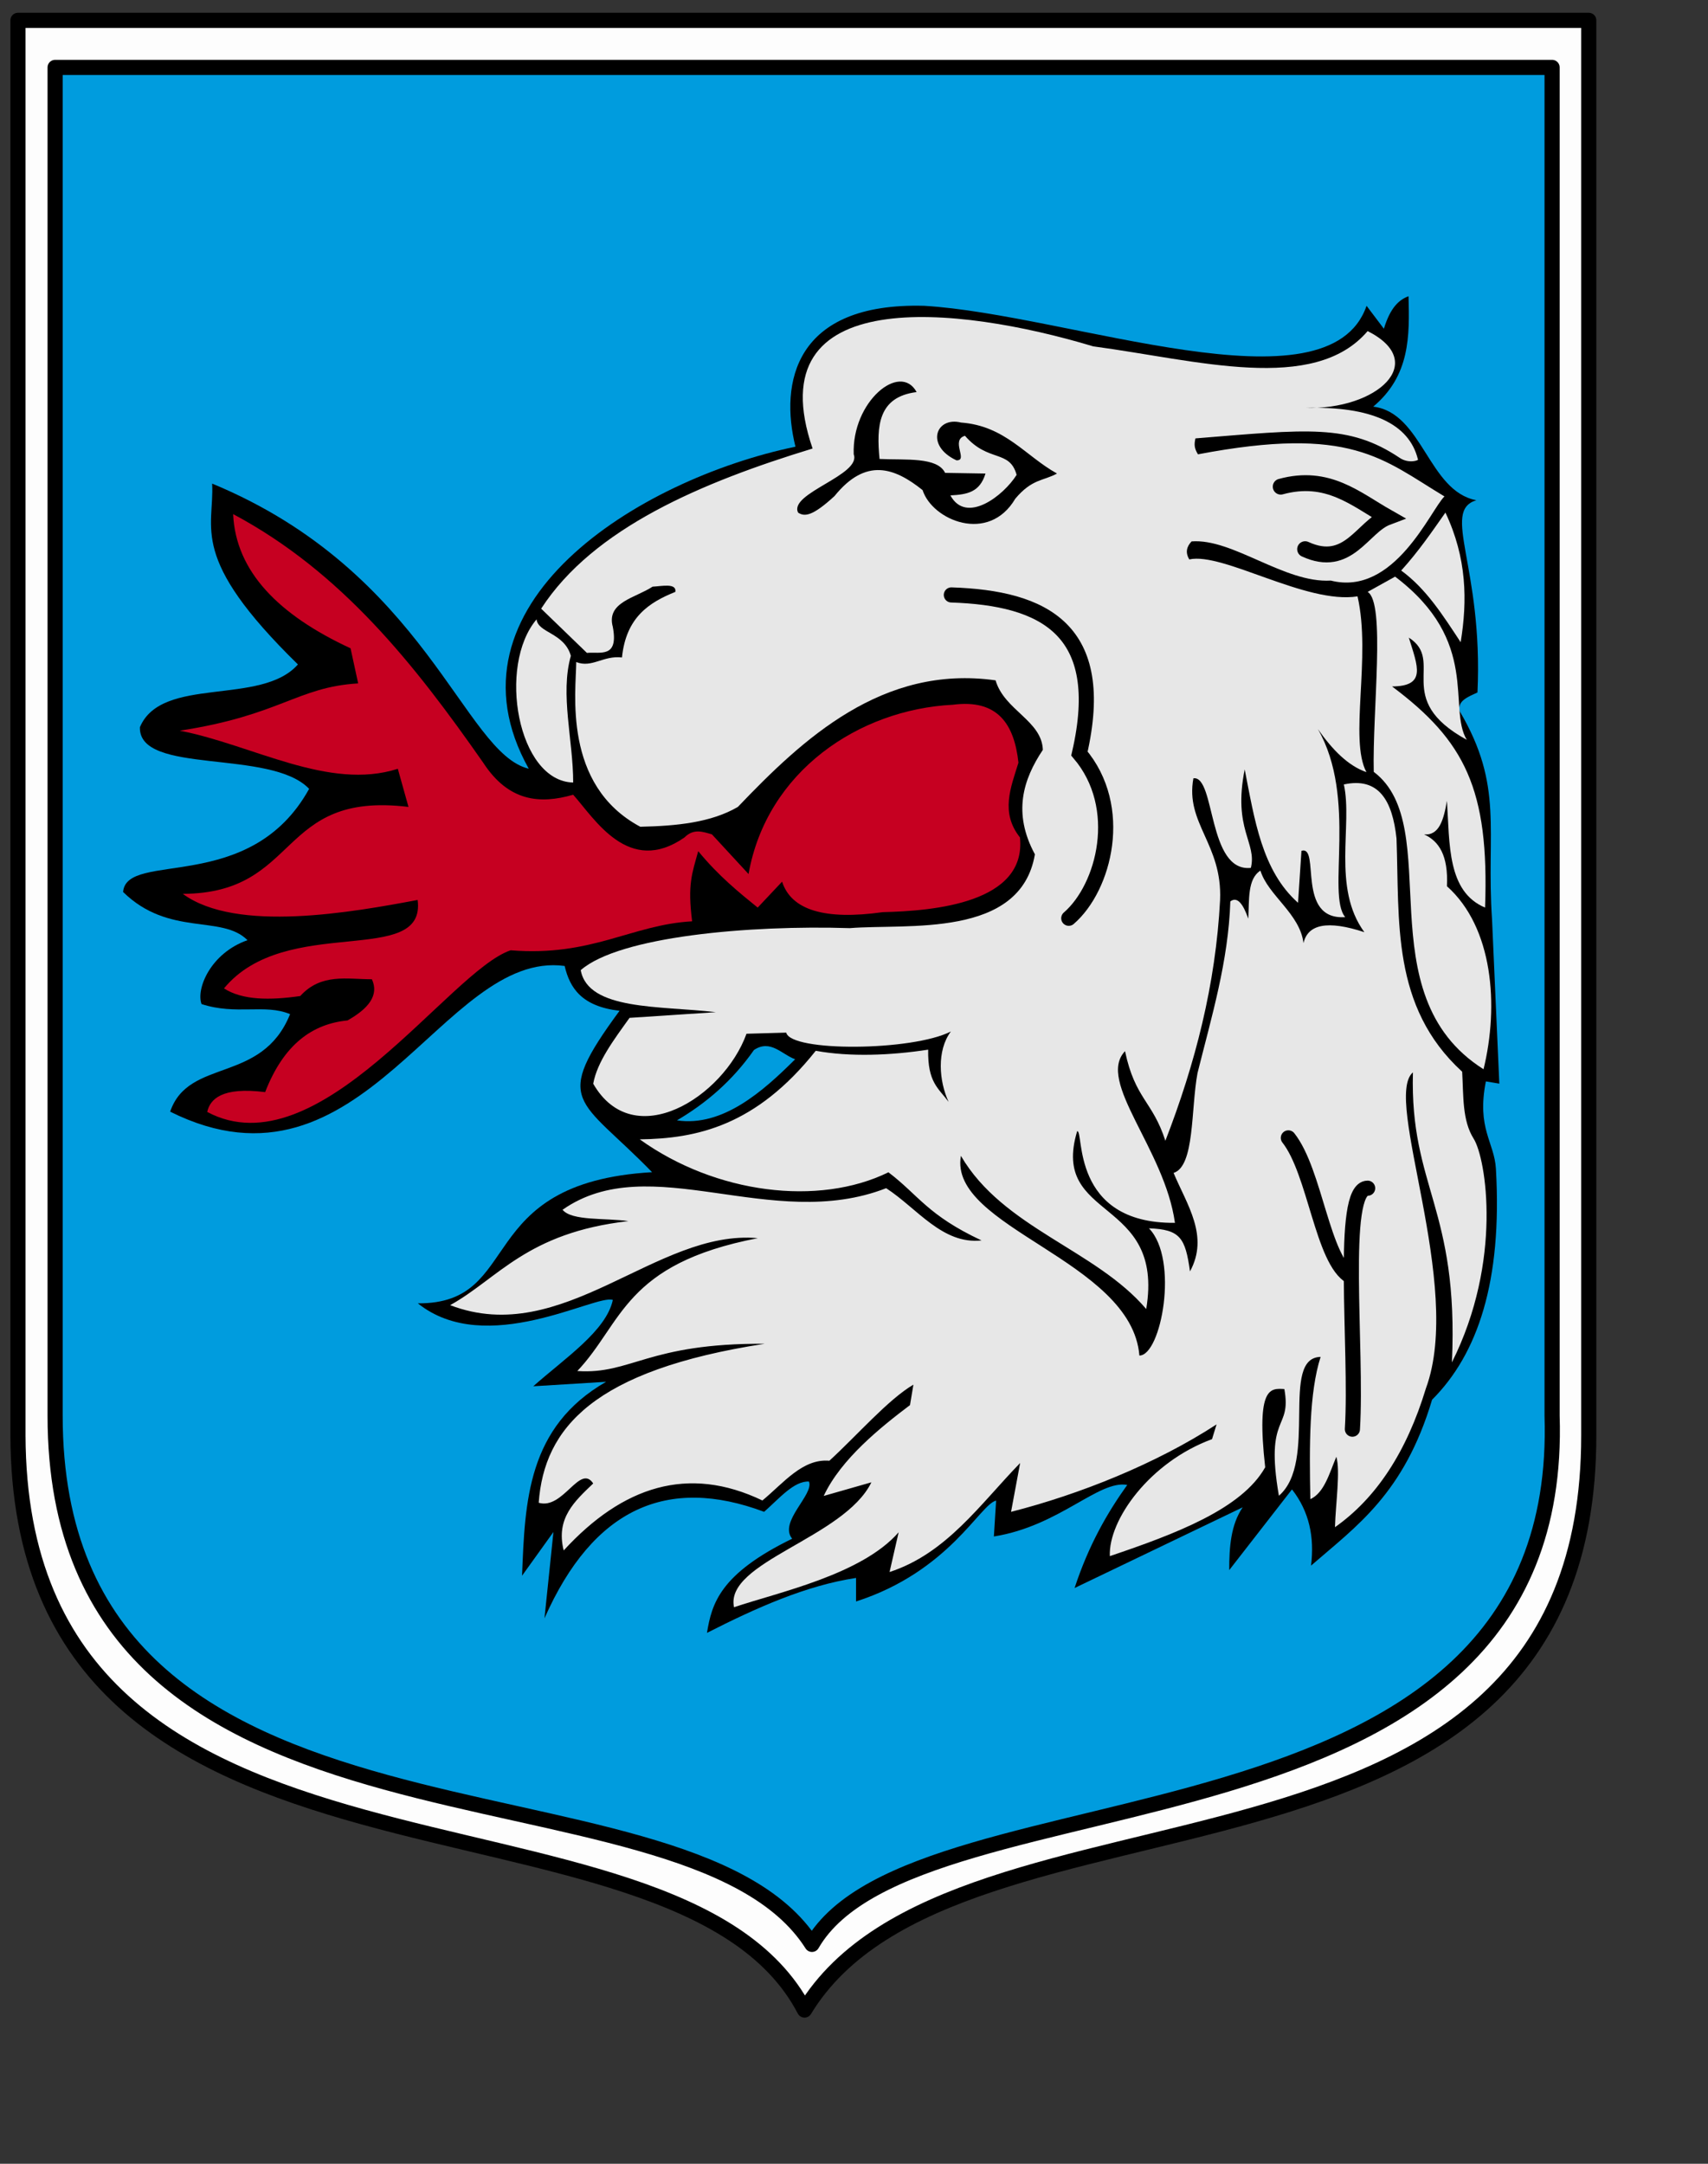
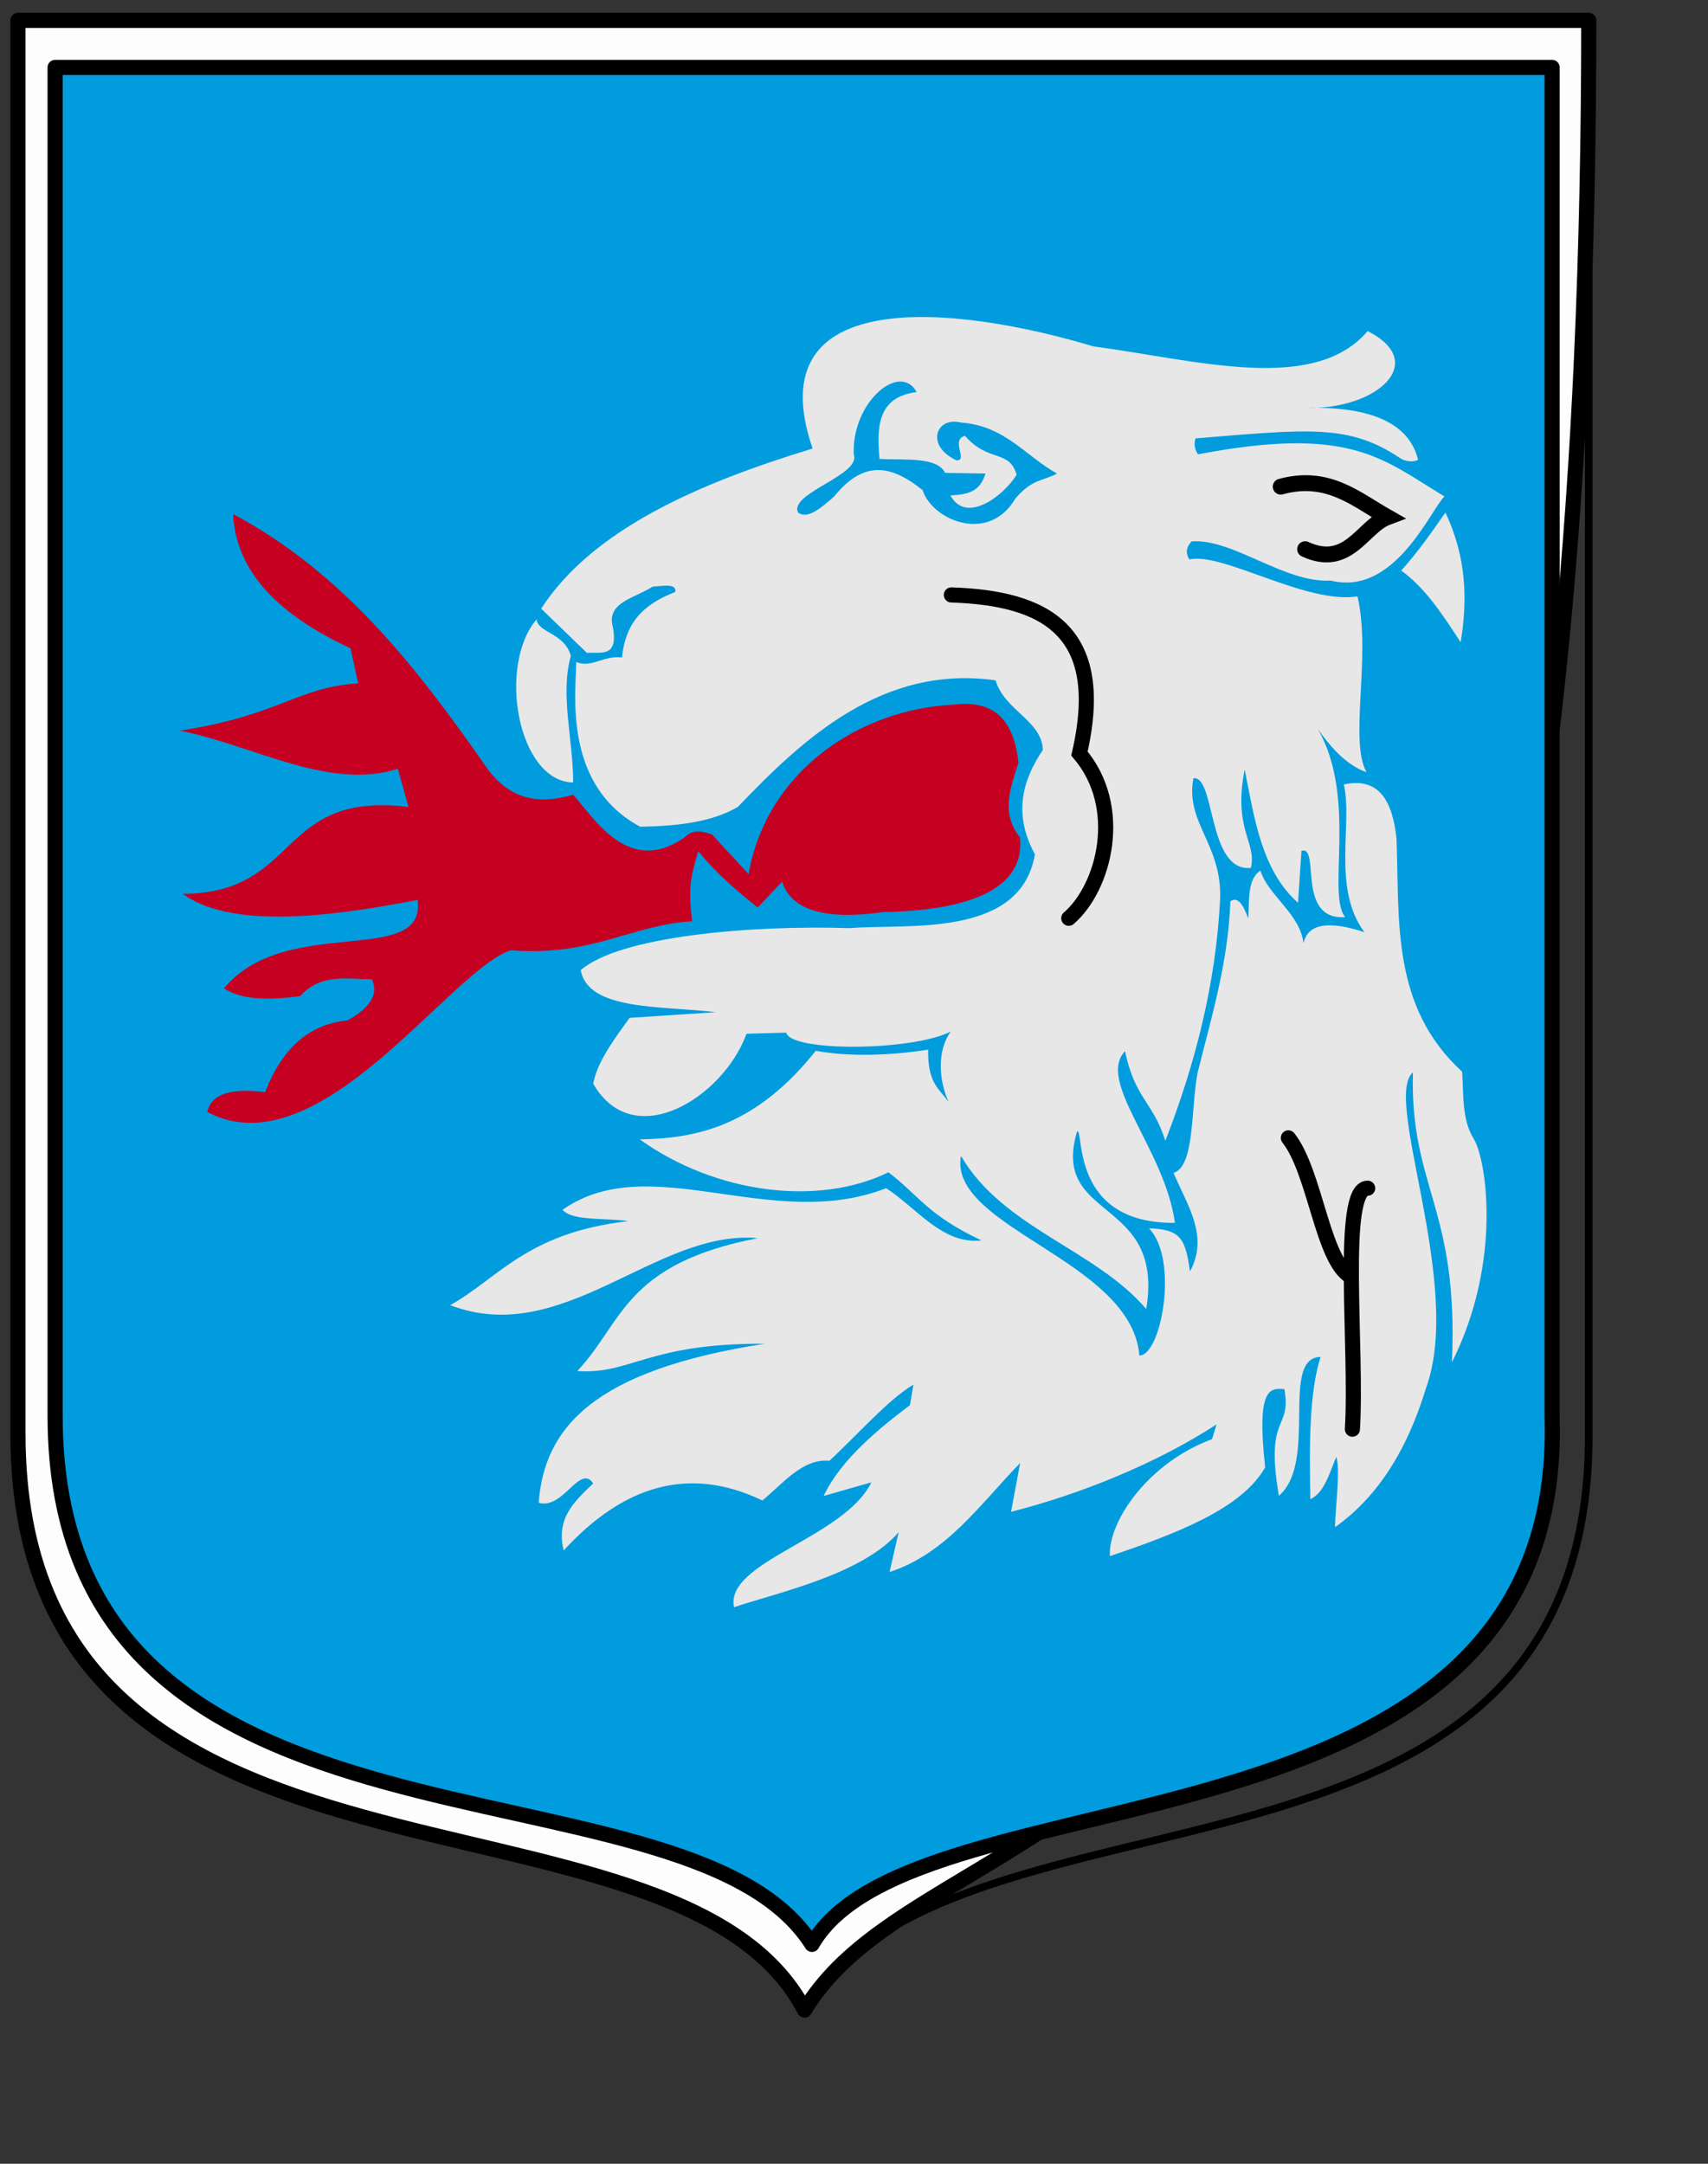
<svg xmlns="http://www.w3.org/2000/svg" xmlns:ns1="http://inkscape.sourceforge.net/DTD/sodipodi-0.dtd" xmlns:ns2="http://www.inkscape.org/namespaces/inkscape" xmlns:xlink="http://www.w3.org/1999/xlink" id="svg2" ns1:version="0.32" ns2:version="0.42+devel" width="600pt" height="760pt" ns1:docbase="E:\Inkscape - rysunki\WIKIPEDIA" ns1:docname="POL_gmina_Wodzisław_COA.svg" version="1.0">
  <rect width="100%" height="100%" fill="#333333" stroke="none" />
  <defs id="defs5">
    <linearGradient y2="252.627" x2="-328.686" y1="242.239" x1="-323.648" gradientTransform="matrix(0.194,0.981,0.981,-0.194,-461.802,566.45)" gradientUnits="userSpaceOnUse" id="linearGradient2813" xlink:href="#linearGradient2531" ns2:collect="always" />
    <linearGradient y2="250.282" x2="-328.699" y1="241.786" x1="-324.098" gradientUnits="userSpaceOnUse" id="linearGradient2811" xlink:href="#linearGradient2531" ns2:collect="always" />
    <linearGradient y2="294.535" x2="-576.935" y1="302.674" x1="-566.934" gradientTransform="matrix(-0.764,-0.645,0.645,-0.764,-884.708,109.284)" gradientUnits="userSpaceOnUse" id="linearGradient2809" xlink:href="#linearGradient2486" ns2:collect="always" />
    <radialGradient r="29.072" fy="210.226" fx="-706.762" cy="210.226" cx="-706.762" gradientTransform="matrix(1.694,1.492780e-3,-0.175,2.846,529.307,-387.161)" gradientUnits="userSpaceOnUse" id="radialGradient2807" xlink:href="#linearGradient2486" ns2:collect="always" />
    <linearGradient y2="252.627" x2="-328.686" y1="242.239" x1="-323.648" gradientTransform="matrix(0.194,0.981,0.981,-0.194,-461.802,566.45)" gradientUnits="userSpaceOnUse" id="linearGradient2805" xlink:href="#linearGradient2531" ns2:collect="always" />
    <linearGradient y2="250.282" x2="-328.699" y1="241.786" x1="-324.098" gradientUnits="userSpaceOnUse" id="linearGradient2803" xlink:href="#linearGradient2531" ns2:collect="always" />
    <linearGradient y2="294.535" x2="-576.935" y1="302.674" x1="-566.934" gradientTransform="matrix(-0.764,-0.645,0.645,-0.764,-884.708,109.284)" gradientUnits="userSpaceOnUse" id="linearGradient2801" xlink:href="#linearGradient2486" ns2:collect="always" />
    <radialGradient r="29.072" fy="210.226" fx="-706.762" cy="210.226" cx="-706.762" gradientTransform="matrix(1.694,1.492780e-3,-0.175,2.846,529.307,-387.161)" gradientUnits="userSpaceOnUse" id="radialGradient2799" xlink:href="#linearGradient2486" ns2:collect="always" />
    <linearGradient y2="252.627" x2="-328.686" y1="242.239" x1="-323.648" gradientTransform="matrix(0.194,0.981,0.981,-0.194,-461.802,566.45)" gradientUnits="userSpaceOnUse" id="linearGradient2797" xlink:href="#linearGradient2531" ns2:collect="always" />
    <linearGradient y2="250.282" x2="-328.699" y1="241.786" x1="-324.098" gradientUnits="userSpaceOnUse" id="linearGradient2795" xlink:href="#linearGradient2531" ns2:collect="always" />
    <linearGradient y2="294.535" x2="-576.935" y1="302.674" x1="-566.934" gradientTransform="matrix(-0.764,-0.645,0.645,-0.764,-884.708,109.284)" gradientUnits="userSpaceOnUse" id="linearGradient2793" xlink:href="#linearGradient2486" ns2:collect="always" />
    <radialGradient r="29.072" fy="210.226" fx="-706.762" cy="210.226" cx="-706.762" gradientTransform="matrix(1.694,1.492780e-3,-0.175,2.846,529.307,-387.161)" gradientUnits="userSpaceOnUse" id="radialGradient2791" xlink:href="#linearGradient2486" ns2:collect="always" />
    <linearGradient y2="252.627" x2="-328.686" y1="242.239" x1="-323.648" gradientTransform="matrix(0.194,0.981,0.981,-0.194,-461.802,566.45)" gradientUnits="userSpaceOnUse" id="linearGradient2715" xlink:href="#linearGradient2531" ns2:collect="always" />
    <linearGradient y2="250.282" x2="-328.699" y1="241.786" x1="-324.098" gradientUnits="userSpaceOnUse" id="linearGradient2713" xlink:href="#linearGradient2531" ns2:collect="always" />
    <linearGradient y2="294.535" x2="-576.935" y1="302.674" x1="-566.934" gradientTransform="matrix(-0.764,-0.645,0.645,-0.764,-884.708,109.284)" gradientUnits="userSpaceOnUse" id="linearGradient2711" xlink:href="#linearGradient2486" ns2:collect="always" />
    <radialGradient r="29.072" fy="210.226" fx="-706.762" cy="210.226" cx="-706.762" gradientTransform="matrix(1.694,1.492780e-3,-0.175,2.846,529.307,-387.161)" gradientUnits="userSpaceOnUse" id="radialGradient2709" xlink:href="#linearGradient2486" ns2:collect="always" />
    <linearGradient y2="252.627" x2="-328.686" y1="242.239" x1="-323.648" gradientTransform="matrix(0.194,0.981,0.981,-0.194,-461.802,566.45)" gradientUnits="userSpaceOnUse" id="linearGradient2659" xlink:href="#linearGradient2531" ns2:collect="always" />
    <linearGradient y2="250.282" x2="-328.699" y1="241.786" x1="-324.098" gradientUnits="userSpaceOnUse" id="linearGradient2657" xlink:href="#linearGradient2531" ns2:collect="always" />
    <linearGradient y2="294.535" x2="-576.935" y1="302.674" x1="-566.934" gradientTransform="matrix(-0.764,-0.645,0.645,-0.764,-884.708,109.284)" gradientUnits="userSpaceOnUse" id="linearGradient2655" xlink:href="#linearGradient2486" ns2:collect="always" />
    <radialGradient r="29.072" fy="210.226" fx="-706.762" cy="210.226" cx="-706.762" gradientTransform="matrix(1.694,1.492780e-3,-0.175,2.846,529.307,-387.161)" gradientUnits="userSpaceOnUse" id="radialGradient2653" xlink:href="#linearGradient2486" ns2:collect="always" />
    <radialGradient gradientUnits="userSpaceOnUse" gradientTransform="matrix(1.694,1.492780e-3,-0.175,2.846,529.307,-387.161)" r="29.072" fy="210.226" fx="-706.762" cy="210.226" cx="-706.762" id="radialGradient2601" xlink:href="#linearGradient2486" ns2:collect="always" />
    <linearGradient y2="252.627" x2="-328.686" y1="242.239" x1="-323.648" gradientTransform="matrix(0.194,0.981,0.981,-0.194,-461.802,566.45)" gradientUnits="userSpaceOnUse" id="linearGradient2566" xlink:href="#linearGradient2531" ns2:collect="always" />
    <linearGradient y2="250.282" x2="-328.699" y1="241.786" x1="-324.098" gradientUnits="userSpaceOnUse" id="linearGradient2564" xlink:href="#linearGradient2531" ns2:collect="always" />
    <linearGradient y2="294.535" x2="-576.935" y1="302.674" x1="-566.934" gradientTransform="matrix(-0.764,-0.645,0.645,-0.764,-884.708,109.284)" gradientUnits="userSpaceOnUse" id="linearGradient2562" xlink:href="#linearGradient2486" ns2:collect="always" />
    <linearGradient id="linearGradient2486">
      <stop id="stop2488" offset="0" style="stop-color:#faff00;stop-opacity:1;" />
      <stop style="stop-color:#7d7323;stop-opacity:0.992;" offset="0.846" id="stop2603" />
      <stop style="stop-color:#000000;stop-opacity:0.984;" offset="1" id="stop2494" />
    </linearGradient>
    <linearGradient id="linearGradient2531">
      <stop id="stop2533" offset="0" style="stop-color:#fae646;stop-opacity:1;" />
      <stop style="stop-color:#643228;stop-opacity:1;" offset="0.885" id="stop2539" />
      <stop id="stop2535" offset="1" style="stop-color:#fae646;stop-opacity:1;" />
    </linearGradient>
    <radialGradient ns2:collect="always" xlink:href="#linearGradient2486" id="radialGradient2981" gradientUnits="userSpaceOnUse" gradientTransform="matrix(1.694,1.492780e-3,-0.175,2.846,529.307,-387.161)" cx="-706.762" cy="210.226" fx="-706.762" fy="210.226" r="29.072" />
    <linearGradient ns2:collect="always" xlink:href="#linearGradient2486" id="linearGradient2983" gradientUnits="userSpaceOnUse" gradientTransform="matrix(-0.764,-0.645,0.645,-0.764,-884.708,109.284)" x1="-566.934" y1="302.674" x2="-576.935" y2="294.535" />
    <linearGradient ns2:collect="always" xlink:href="#linearGradient2531" id="linearGradient2985" gradientUnits="userSpaceOnUse" x1="-324.098" y1="241.786" x2="-328.699" y2="250.282" />
    <linearGradient ns2:collect="always" xlink:href="#linearGradient2531" id="linearGradient2987" gradientUnits="userSpaceOnUse" gradientTransform="matrix(0.194,0.981,0.981,-0.194,-461.802,566.45)" x1="-323.648" y1="242.239" x2="-328.686" y2="252.627" />
    <radialGradient ns2:collect="always" xlink:href="#linearGradient2486" id="radialGradient3018" gradientUnits="userSpaceOnUse" gradientTransform="matrix(1.694,1.492780e-3,-0.175,2.846,529.307,-387.161)" cx="-706.762" cy="210.226" fx="-706.762" fy="210.226" r="29.072" />
    <linearGradient ns2:collect="always" xlink:href="#linearGradient2486" id="linearGradient3020" gradientUnits="userSpaceOnUse" gradientTransform="matrix(-0.764,-0.645,0.645,-0.764,-884.708,109.284)" x1="-566.934" y1="302.674" x2="-576.935" y2="294.535" />
    <linearGradient ns2:collect="always" xlink:href="#linearGradient2531" id="linearGradient3022" gradientUnits="userSpaceOnUse" x1="-324.098" y1="241.786" x2="-328.699" y2="250.282" />
    <linearGradient ns2:collect="always" xlink:href="#linearGradient2531" id="linearGradient3024" gradientUnits="userSpaceOnUse" gradientTransform="matrix(0.194,0.981,0.981,-0.194,-461.802,566.45)" x1="-323.648" y1="242.239" x2="-328.686" y2="252.627" />
    <radialGradient ns2:collect="always" xlink:href="#linearGradient2486" id="radialGradient3055" gradientUnits="userSpaceOnUse" gradientTransform="matrix(1.694,1.492780e-3,-0.175,2.846,529.307,-387.161)" cx="-706.762" cy="210.226" fx="-706.762" fy="210.226" r="29.072" />
    <linearGradient ns2:collect="always" xlink:href="#linearGradient2486" id="linearGradient3057" gradientUnits="userSpaceOnUse" gradientTransform="matrix(-0.764,-0.645,0.645,-0.764,-884.708,109.284)" x1="-566.934" y1="302.674" x2="-576.935" y2="294.535" />
    <linearGradient ns2:collect="always" xlink:href="#linearGradient2531" id="linearGradient3059" gradientUnits="userSpaceOnUse" x1="-324.098" y1="241.786" x2="-328.699" y2="250.282" />
    <linearGradient ns2:collect="always" xlink:href="#linearGradient2531" id="linearGradient3061" gradientUnits="userSpaceOnUse" gradientTransform="matrix(0.194,0.981,0.981,-0.194,-461.802,566.45)" x1="-323.648" y1="242.239" x2="-328.686" y2="252.627" />
    <radialGradient ns2:collect="always" xlink:href="#linearGradient2486" id="radialGradient3090" gradientUnits="userSpaceOnUse" gradientTransform="matrix(1.694,1.492780e-3,-0.175,2.846,529.307,-387.161)" cx="-706.762" cy="210.226" fx="-706.762" fy="210.226" r="29.072" />
    <linearGradient ns2:collect="always" xlink:href="#linearGradient2486" id="linearGradient3092" gradientUnits="userSpaceOnUse" gradientTransform="matrix(-0.764,-0.645,0.645,-0.764,-884.708,109.284)" x1="-566.934" y1="302.674" x2="-576.935" y2="294.535" />
    <linearGradient ns2:collect="always" xlink:href="#linearGradient2531" id="linearGradient3094" gradientUnits="userSpaceOnUse" x1="-324.098" y1="241.786" x2="-328.699" y2="250.282" />
    <linearGradient ns2:collect="always" xlink:href="#linearGradient2531" id="linearGradient3096" gradientUnits="userSpaceOnUse" gradientTransform="matrix(0.194,0.981,0.981,-0.194,-461.802,566.45)" x1="-323.648" y1="242.239" x2="-328.686" y2="252.627" />
    <radialGradient ns2:collect="always" xlink:href="#linearGradient2486" id="radialGradient3121" gradientUnits="userSpaceOnUse" gradientTransform="matrix(1.694,1.492780e-3,-0.175,2.846,529.307,-387.161)" cx="-706.762" cy="210.226" fx="-706.762" fy="210.226" r="29.072" />
    <linearGradient ns2:collect="always" xlink:href="#linearGradient2486" id="linearGradient3133" gradientUnits="userSpaceOnUse" gradientTransform="matrix(-0.764,-0.645,0.645,-0.764,-884.708,109.284)" x1="-566.934" y1="302.674" x2="-576.935" y2="294.535" />
    <linearGradient ns2:collect="always" xlink:href="#linearGradient2531" id="linearGradient3135" gradientUnits="userSpaceOnUse" x1="-324.098" y1="241.786" x2="-328.699" y2="250.282" />
    <linearGradient ns2:collect="always" xlink:href="#linearGradient2531" id="linearGradient3137" gradientUnits="userSpaceOnUse" gradientTransform="matrix(0.194,0.981,0.981,-0.194,-461.802,566.45)" x1="-323.648" y1="242.239" x2="-328.686" y2="252.627" />
    <linearGradient ns2:collect="always" xlink:href="#linearGradient2486" id="linearGradient3200" gradientUnits="userSpaceOnUse" gradientTransform="matrix(-0.764,-0.645,0.645,-0.764,-884.708,109.284)" x1="-566.934" y1="302.674" x2="-576.935" y2="294.535" />
    <linearGradient ns2:collect="always" xlink:href="#linearGradient2531" id="linearGradient3202" gradientUnits="userSpaceOnUse" x1="-324.098" y1="241.786" x2="-328.699" y2="250.282" />
    <linearGradient ns2:collect="always" xlink:href="#linearGradient2531" id="linearGradient3204" gradientUnits="userSpaceOnUse" gradientTransform="matrix(0.194,0.981,0.981,-0.194,-461.802,566.45)" x1="-323.648" y1="242.239" x2="-328.686" y2="252.627" />
    <linearGradient ns2:collect="always" xlink:href="#linearGradient2486" id="linearGradient3260" gradientUnits="userSpaceOnUse" gradientTransform="matrix(-0.764,-0.645,0.645,-0.764,-884.708,109.284)" x1="-566.934" y1="302.674" x2="-576.935" y2="294.535" />
    <linearGradient ns2:collect="always" xlink:href="#linearGradient2531" id="linearGradient3262" gradientUnits="userSpaceOnUse" x1="-324.098" y1="241.786" x2="-328.699" y2="250.282" />
    <linearGradient ns2:collect="always" xlink:href="#linearGradient2531" id="linearGradient3264" gradientUnits="userSpaceOnUse" gradientTransform="matrix(0.194,0.981,0.981,-0.194,-461.802,566.45)" x1="-323.648" y1="242.239" x2="-328.686" y2="252.627" />
    <linearGradient ns2:collect="always" xlink:href="#linearGradient2486" id="linearGradient3320" gradientUnits="userSpaceOnUse" gradientTransform="matrix(-0.764,-0.645,0.645,-0.764,-884.708,109.284)" x1="-566.934" y1="302.674" x2="-576.935" y2="294.535" />
    <linearGradient ns2:collect="always" xlink:href="#linearGradient2531" id="linearGradient3322" gradientUnits="userSpaceOnUse" x1="-324.098" y1="241.786" x2="-328.699" y2="250.282" />
    <linearGradient ns2:collect="always" xlink:href="#linearGradient2531" id="linearGradient3324" gradientUnits="userSpaceOnUse" gradientTransform="matrix(0.194,0.981,0.981,-0.194,-461.802,566.45)" x1="-323.648" y1="242.239" x2="-328.686" y2="252.627" />
    <linearGradient ns2:collect="always" xlink:href="#linearGradient2486" id="linearGradient3410" gradientUnits="userSpaceOnUse" gradientTransform="matrix(-0.764,-0.645,0.645,-0.764,-884.708,109.284)" x1="-566.934" y1="302.674" x2="-576.935" y2="294.535" />
    <linearGradient ns2:collect="always" xlink:href="#linearGradient2531" id="linearGradient3412" gradientUnits="userSpaceOnUse" x1="-324.098" y1="241.786" x2="-328.699" y2="250.282" />
    <linearGradient ns2:collect="always" xlink:href="#linearGradient2531" id="linearGradient3414" gradientUnits="userSpaceOnUse" gradientTransform="matrix(0.194,0.981,0.981,-0.194,-461.802,566.45)" x1="-323.648" y1="242.239" x2="-328.686" y2="252.627" />
    <linearGradient ns2:collect="always" xlink:href="#linearGradient2486" id="linearGradient3416" gradientUnits="userSpaceOnUse" gradientTransform="matrix(-0.764,-0.645,0.645,-0.764,-884.708,109.284)" x1="-566.934" y1="302.674" x2="-576.935" y2="294.535" />
    <linearGradient ns2:collect="always" xlink:href="#linearGradient2531" id="linearGradient3418" gradientUnits="userSpaceOnUse" x1="-324.098" y1="241.786" x2="-328.699" y2="250.282" />
    <linearGradient ns2:collect="always" xlink:href="#linearGradient2531" id="linearGradient3420" gradientUnits="userSpaceOnUse" gradientTransform="matrix(0.194,0.981,0.981,-0.194,-461.802,566.45)" x1="-323.648" y1="242.239" x2="-328.686" y2="252.627" />
    <linearGradient ns2:collect="always" xlink:href="#linearGradient2486" id="linearGradient3422" gradientUnits="userSpaceOnUse" gradientTransform="matrix(-0.764,-0.645,0.645,-0.764,-884.708,109.284)" x1="-566.934" y1="302.674" x2="-576.935" y2="294.535" />
    <linearGradient ns2:collect="always" xlink:href="#linearGradient2531" id="linearGradient3424" gradientUnits="userSpaceOnUse" x1="-324.098" y1="241.786" x2="-328.699" y2="250.282" />
    <linearGradient ns2:collect="always" xlink:href="#linearGradient2531" id="linearGradient3426" gradientUnits="userSpaceOnUse" gradientTransform="matrix(0.194,0.981,0.981,-0.194,-461.802,566.45)" x1="-323.648" y1="242.239" x2="-328.686" y2="252.627" />
    <linearGradient ns2:collect="always" xlink:href="#linearGradient2486" id="linearGradient3674" gradientUnits="userSpaceOnUse" gradientTransform="matrix(-0.764,-0.645,0.645,-0.764,-884.708,109.284)" x1="-566.934" y1="302.674" x2="-576.935" y2="294.535" />
    <linearGradient ns2:collect="always" xlink:href="#linearGradient2531" id="linearGradient3676" gradientUnits="userSpaceOnUse" x1="-324.098" y1="241.786" x2="-328.699" y2="250.282" />
    <linearGradient ns2:collect="always" xlink:href="#linearGradient2531" id="linearGradient3678" gradientUnits="userSpaceOnUse" gradientTransform="matrix(0.194,0.981,0.981,-0.194,-461.802,566.45)" x1="-323.648" y1="242.239" x2="-328.686" y2="252.627" />
    <linearGradient ns2:collect="always" xlink:href="#linearGradient2486" id="linearGradient3680" gradientUnits="userSpaceOnUse" gradientTransform="matrix(-0.764,-0.645,0.645,-0.764,-884.708,109.284)" x1="-566.934" y1="302.674" x2="-576.935" y2="294.535" />
    <linearGradient ns2:collect="always" xlink:href="#linearGradient2531" id="linearGradient3682" gradientUnits="userSpaceOnUse" x1="-324.098" y1="241.786" x2="-328.699" y2="250.282" />
    <linearGradient ns2:collect="always" xlink:href="#linearGradient2531" id="linearGradient3684" gradientUnits="userSpaceOnUse" gradientTransform="matrix(0.194,0.981,0.981,-0.194,-461.802,566.45)" x1="-323.648" y1="242.239" x2="-328.686" y2="252.627" />
    <linearGradient ns2:collect="always" xlink:href="#linearGradient2486" id="linearGradient3686" gradientUnits="userSpaceOnUse" gradientTransform="matrix(-0.764,-0.645,0.645,-0.764,-884.708,109.284)" x1="-566.934" y1="302.674" x2="-576.935" y2="294.535" />
    <linearGradient ns2:collect="always" xlink:href="#linearGradient2531" id="linearGradient3688" gradientUnits="userSpaceOnUse" x1="-324.098" y1="241.786" x2="-328.699" y2="250.282" />
    <linearGradient ns2:collect="always" xlink:href="#linearGradient2531" id="linearGradient3690" gradientUnits="userSpaceOnUse" gradientTransform="matrix(0.194,0.981,0.981,-0.194,-461.802,566.45)" x1="-323.648" y1="242.239" x2="-328.686" y2="252.627" />
    <linearGradient ns2:collect="always" xlink:href="#linearGradient2486" id="linearGradient3793" gradientUnits="userSpaceOnUse" gradientTransform="matrix(-0.764,-0.645,0.645,-0.764,-884.708,109.284)" x1="-566.934" y1="302.674" x2="-576.935" y2="294.535" />
    <linearGradient ns2:collect="always" xlink:href="#linearGradient2531" id="linearGradient3795" gradientUnits="userSpaceOnUse" x1="-324.098" y1="241.786" x2="-328.699" y2="250.282" />
    <linearGradient ns2:collect="always" xlink:href="#linearGradient2531" id="linearGradient3797" gradientUnits="userSpaceOnUse" gradientTransform="matrix(0.194,0.981,0.981,-0.194,-461.802,566.45)" x1="-323.648" y1="242.239" x2="-328.686" y2="252.627" />
    <linearGradient ns2:collect="always" xlink:href="#linearGradient2486" id="linearGradient3799" gradientUnits="userSpaceOnUse" gradientTransform="matrix(-0.764,-0.645,0.645,-0.764,-884.708,109.284)" x1="-566.934" y1="302.674" x2="-576.935" y2="294.535" />
    <linearGradient ns2:collect="always" xlink:href="#linearGradient2531" id="linearGradient3801" gradientUnits="userSpaceOnUse" x1="-324.098" y1="241.786" x2="-328.699" y2="250.282" />
    <linearGradient ns2:collect="always" xlink:href="#linearGradient2531" id="linearGradient3803" gradientUnits="userSpaceOnUse" gradientTransform="matrix(0.194,0.981,0.981,-0.194,-461.802,566.45)" x1="-323.648" y1="242.239" x2="-328.686" y2="252.627" />
    <linearGradient ns2:collect="always" xlink:href="#linearGradient2486" id="linearGradient3805" gradientUnits="userSpaceOnUse" gradientTransform="matrix(-0.764,-0.645,0.645,-0.764,-884.708,109.284)" x1="-566.934" y1="302.674" x2="-576.935" y2="294.535" />
    <linearGradient ns2:collect="always" xlink:href="#linearGradient2531" id="linearGradient3807" gradientUnits="userSpaceOnUse" x1="-324.098" y1="241.786" x2="-328.699" y2="250.282" />
    <linearGradient ns2:collect="always" xlink:href="#linearGradient2531" id="linearGradient3809" gradientUnits="userSpaceOnUse" gradientTransform="matrix(0.194,0.981,0.981,-0.194,-461.802,566.45)" x1="-323.648" y1="242.239" x2="-328.686" y2="252.627" />
  </defs>
  <ns1:namedview ns2:window-height="693" ns2:window-width="751" ns2:pageshadow="2" ns2:pageopacity="0.0" borderopacity="1.0" bordercolor="#666666" pagecolor="#ffffff" id="base" ns2:zoom="0.5321503" ns2:cx="372.95495" ns2:cy="467.9529" ns2:window-x="0" ns2:window-y="-4" ns2:current-layer="svg2" />
  <g id="g2361">
    <g id="g3034" ns2:label="Warstwa 1" transform="matrix(1.005,0,0,1.005,-1.885,-2.441)">
      <path ns1:nodetypes="cccccc" id="path3036" d="M 10.245,11.907 L 742.326,11.907 L 742.326,671.187 C 742.453,902.507 447.71,822.285 376.823,939.093 C 316.156,822.84 10.905,904.684 10.245,671.187 L 10.245,11.907 z " style="fill:none;fill-opacity:1;fill-rule:nonzero;stroke:#000000;stroke-width:3.543;stroke-linecap:round;stroke-linejoin:round;stroke-miterlimit:4;stroke-dasharray:none;stroke-dashoffset:0;stroke-opacity:1" />
      <g id="g3914">
-         <path ns1:nodetypes="cccccc" id="path3038" d="M 10.245,11.907 L 742.326,11.907 L 742.326,671.187 C 742.453,902.507 447.71,822.285 376.823,939.093 C 316.156,822.84 10.905,904.684 10.245,671.187 L 10.245,11.907 z " style="fill:#fdfdfd;fill-opacity:1;fill-rule:nonzero;stroke:#000000;stroke-width:7.051;stroke-linecap:round;stroke-linejoin:round;stroke-miterlimit:4;stroke-dasharray:none;stroke-dashoffset:0;stroke-opacity:1" />
+         <path ns1:nodetypes="cccccc" id="path3038" d="M 10.245,11.907 L 742.326,11.907 C 742.453,902.507 447.71,822.285 376.823,939.093 C 316.156,822.84 10.905,904.684 10.245,671.187 L 10.245,11.907 z " style="fill:#fdfdfd;fill-opacity:1;fill-rule:nonzero;stroke:#000000;stroke-width:7.051;stroke-linecap:round;stroke-linejoin:round;stroke-miterlimit:4;stroke-dasharray:none;stroke-dashoffset:0;stroke-opacity:1" />
        <path transform="matrix(0.953,0,0,0.953,17.799,22.492)" style="fill:#009cde;fill-opacity:1;fill-rule:nonzero;stroke:#000000;stroke-width:7.401;stroke-linecap:round;stroke-linejoin:round;stroke-miterlimit:4;stroke-dasharray:none;stroke-dashoffset:0;stroke-opacity:1" d="M 10.245,11.907 L 742.326,11.907 L 742.326,671.187 C 749.435,895.428 431.38,841.355 380.377,929.694 C 317.933,831.214 10.245,902.919 10.245,671.187 L 10.245,11.907 z " id="path3032" ns1:nodetypes="cccccc" />
      </g>
    </g>
    <g id="g2349">
-       <path id="path3918" style="fill:#000000;fill-opacity:1;fill-rule:evenodd;stroke:none;stroke-width:1px;stroke-linecap:butt;stroke-linejoin:miter;stroke-opacity:1" d="M 357.908,708.011 C 312.659,691.084 277.879,706.222 255.024,757.878 L 259.223,717.459 L 244.525,737.931 C 245.872,703.132 247.041,668.263 283.894,647.12 L 249.774,649.219 C 264.633,636.017 283.911,623.306 287.044,608.8 C 279.17,605.867 227.728,636.096 195.707,610.375 C 245.717,610.722 220.9,553.893 305.416,548.959 C 271.197,513.77 258.179,516.868 290.193,473.37 C 272.51,471.341 266.88,462.736 264.472,452.374 C 207.1,444.664 170.245,565.747 79.699,520.613 C 88.368,495.217 122.629,507.787 135.866,474.945 C 124.101,469.992 110.686,475.531 94.397,470.221 C 91.761,463.071 98.622,446.373 115.919,440.3 C 103.846,428.176 79.175,438.825 57.653,417.729 C 59.258,398.14 117.181,419.352 144.79,369.436 C 126.858,350.548 64.867,363.14 65.527,340.565 C 75.736,316.297 122.316,330.761 139.541,311.169 C 88.123,260.924 100.505,247.615 99.361,226.475 C 199.829,268.038 217.195,352.749 247.664,360.008 C 204.743,283.247 298.656,224.568 372.579,209.193 C 365.202,179.498 371.981,141.561 432.894,143.22 C 500.599,147.213 622.301,194.507 640.077,143.22 L 648.19,153.955 C 651.224,143.987 655.314,140.356 659.739,138.732 C 660.234,157.354 660.492,175.92 643.204,190.437 C 666.375,193.258 668.954,230.049 691.496,234.268 C 674.829,239.349 694.787,265.273 692.021,324.293 C 687.582,326.36 682.649,328.18 683.623,332.954 C 704.544,368.374 696.024,388.773 698.845,430.589 L 702.257,507.49 L 695.958,506.441 C 691.574,528.567 699.945,534.85 700.665,547.417 C 703.687,600.152 692.139,634.153 670.762,655.519 C 657.603,699.586 635.312,714.733 614.07,733.207 C 615.705,719.992 613.304,707.93 605.147,697.512 L 575.751,735.307 C 575.728,724.447 576.539,714.004 582.05,705.911 L 503.312,743.706 C 509.929,723.592 518.58,708.562 527.983,695.413 C 514.546,693.019 496.315,714.652 465.517,719.559 L 466.567,702.762 C 459.062,704.38 444.71,735.901 400.952,750.005 L 400.952,738.981 C 377.68,742.491 354.409,752.88 331.137,764.702 C 333.384,750.966 337.214,737.091 371.031,720.609 C 364.564,712.695 381.392,699.919 378.905,693.838 C 371.906,693.446 364.907,701.858 357.908,708.011 z M 353.15,491.724 C 342.932,506.325 330.605,516.71 317.075,524.689 C 338.485,527.845 357.397,511.084 372.431,496.078 C 366.166,493.817 360.898,486.571 353.15,491.724 z " />
      <path style="fill:#c60021;fill-opacity:1;fill-rule:evenodd;stroke:none;stroke-width:1px;stroke-linecap:butt;stroke-linejoin:miter;stroke-opacity:1" d="M 109.195,240.767 C 159.997,267.816 194.314,311.351 226.329,357.187 C 238.176,375.387 252.835,376.713 268.469,372.186 C 278.526,383.411 294.443,410.409 320.608,392.184 C 324.894,387.885 329.179,389.519 333.464,390.756 L 350.606,409.326 C 359.107,361.186 402.343,332.243 446.313,330.046 C 467.253,327.319 475.065,339.034 477.025,357.187 C 473.418,368.852 468.477,380.518 477.739,392.184 C 480.853,422.882 437.485,426.61 413.458,427.181 C 386.318,430.991 370.604,426.229 366.319,412.897 L 354.891,425.039 C 346.378,418.144 336.519,410.203 327.036,398.612 C 324.136,409.11 321.982,414.174 324.179,431.467 C 295.905,433.02 277.281,448.127 239.186,445.037 C 210.357,454.641 149.249,548.487 97.053,520.746 C 98.365,514.855 103.786,508.875 124.194,511.461 C 132.931,488.944 146.418,479.488 162.763,477.892 C 172.619,472.328 177.643,466.073 174.19,458.608 C 162.567,458.622 150.447,455.659 140.621,466.464 C 126.292,468.508 113.552,468.433 104.91,462.893 C 133.874,427.74 199.731,453.355 195.617,421.468 C 165.366,427.144 110.741,437.055 85.625,418.611 C 141.035,418.308 129.488,370.373 191.332,377.899 L 186.332,360.044 C 153.921,370.426 118.306,348.784 84.197,342.188 C 131.353,334.975 139.149,321.768 167.762,320.047 L 164.191,303.619 C 130.608,288.051 110.422,267.755 109.195,240.767 z " id="path3920" ns1:nodetypes="ccccccccccccccccccccccccccccc" />
      <path style="fill:#e7e7e7;fill-opacity:1;fill-rule:evenodd;stroke:none;stroke-width:1px;stroke-linecap:butt;stroke-linejoin:miter;stroke-opacity:1" d="M 251.328,290.049 C 232.891,311.766 242.477,365.897 268.469,366.472 C 268.494,346.744 262.248,325.163 267.383,307.139 C 264.282,296.247 251.977,296.461 251.328,290.049 z " id="path3926" ns1:nodetypes="cccc" />
      <path id="path3940" style="fill:#e7e7e7;fill-opacity:1;fill-rule:evenodd;stroke:none;stroke-width:1px;stroke-linecap:butt;stroke-linejoin:miter;stroke-opacity:1" d="M 664.107,215.049 C 660.019,198.499 642.451,190.151 611.335,191.041 C 645.125,191.974 669.472,169.629 640.584,155.059 C 615.384,184.599 560.652,168.705 512.023,162.201 C 448.756,143.146 354.027,132.514 380.604,210.055 C 328.898,225.839 277.943,247.262 253.47,285.049 L 274.897,305.762 C 281.138,305.178 289.802,308.42 287.039,293.62 C 283.868,282.002 297.541,280.088 305.644,274.751 C 309.965,274.528 316.988,272.927 316.323,277.193 C 304.013,282.127 293.23,289.098 291.325,307.905 C 282.507,306.876 277.262,312.973 269.898,310.047 C 269.853,323.567 263.304,367.641 299.895,387.184 C 316.889,386.822 333.081,385.213 345.606,377.899 C 376.085,345.987 413.35,311.159 466.312,318.618 C 470.409,332.64 487.998,337.473 488.453,351.169 C 479.242,364.973 474.214,380.656 484.73,400.097 C 478.018,439.627 424.739,432.484 398.043,434.665 C 351.072,433.169 290.113,438.525 272.001,454.343 C 275.486,473.333 309.254,470.947 335.288,474.02 L 294.87,476.679 C 287.502,486.961 279.725,497.243 277.851,507.525 C 296.774,540.405 338.918,513.828 349.647,484.125 L 368.261,483.593 C 370.285,492.706 427.402,492.29 445.375,483.061 C 438.693,492.01 439.788,506.255 444.311,516.034 C 439.519,509.529 434.465,506.941 434.739,491.57 C 417.311,494.271 398.106,495.04 382.088,492.102 C 354.074,527.323 326.276,533.227 299.656,533.584 C 335.288,559.145 383.521,565.013 416.125,549.007 C 430.113,559.582 434.413,569.081 459.734,580.916 C 441.451,582.939 429.543,565.834 415.061,556.452 C 361.361,577.394 304.478,537.814 263.492,566.557 C 267.846,571.886 283.697,570.317 294.338,571.875 C 246.664,577.283 233.293,598.809 210.842,611.23 C 263.845,631.568 307.442,575.496 354.965,579.852 C 292.188,591.946 291.708,619.613 270.406,642.075 C 295.645,643.783 303.405,628.963 358.156,629.312 C 277.898,641.688 254.883,668.79 252.324,703.767 C 263.774,707.181 271.598,685.335 277.851,694.726 C 269.258,702.971 260.206,710.962 264.024,726.103 C 291.665,695.985 322.364,686.042 357.093,702.703 C 366.992,694.539 375.926,682.997 388.47,684.089 C 401.637,672.019 415.922,655.472 427.825,648.457 L 426.23,658.03 C 412.634,668.309 393.945,683.191 385.811,700.576 L 408.148,694.194 C 395.39,720.352 339.325,731.429 343.797,752.694 C 364.477,745.725 403.601,737.46 420.911,717.594 L 416.657,736.208 C 443.299,727.531 459.106,704.406 477.816,685.153 L 473.562,708.021 C 505.648,699.85 541.457,685.523 569.821,667.071 L 567.694,673.985 C 538.516,684.688 519.111,711.84 519.83,728.762 C 550.588,718.368 581.67,706.652 592.593,687.156 C 588.312,648.975 595.211,650.188 601.573,650.518 C 605.116,670.202 592.333,661.802 599.011,700.485 C 617.517,684.622 599.352,635.841 618.549,635.464 C 613.169,652.273 613.253,676.888 613.745,702.087 C 620.246,699.134 622.643,690.023 625.916,682.228 C 627.863,688.904 625.603,703.994 625.276,715.219 C 644.579,701.626 658.822,680.019 667.876,650.198 C 685.692,601.797 647.509,514.3 661.79,502.219 C 660.327,556.05 683.353,565.734 680.047,638.026 C 703.899,590.47 696.067,542.554 690.254,533.298 C 684.836,524.672 685.52,513.471 684.852,501.898 C 651.517,471.41 655.546,431.341 654.103,392.675 C 652.209,374.936 645.806,363.829 629.44,367.372 C 633.642,386.322 623.787,415.756 639.049,436.557 C 621.675,430.831 612.543,432.889 610.542,441.682 C 608.844,427.85 593.943,419.339 590.363,407.73 C 584.237,411.605 585.137,421.504 584.685,430.243 C 582.262,423.342 579.545,419.67 576.27,422.143 C 575.364,450.147 567.484,476.158 560.895,502.539 C 557.752,519.314 559.659,546.19 549.685,549.303 C 555.981,564.284 566.413,578.83 557.372,595.426 C 555.196,579.643 552.738,575.767 538.154,575.247 C 552.326,589.821 543.872,634.901 533.67,634.823 C 530.052,590.202 444.112,574.946 450.071,541.295 C 469.821,575.165 513.142,585.151 536.873,613.043 C 545.647,560.133 491.795,572.088 504.522,529.764 C 507.894,529.085 501.159,573.139 550.325,572.685 C 545.547,538.088 513.415,506.452 526.943,492.289 C 531.7,514.761 539.839,515.582 545.841,534.249 C 559.814,498.219 569.43,460.943 571.465,421.503 C 572.578,395.293 555.063,385.603 558.973,364.489 C 569.344,363.091 565.533,408.565 585.879,406.448 C 588.833,394.578 577.373,388.531 582.996,360.325 C 587.587,383.636 591.008,407.727 607.979,422.784 L 609.581,398.441 C 618.643,395.773 606.82,431.055 630.08,429.51 C 621.237,418.99 635.871,373.736 617.268,341.427 C 624.093,351.178 631.481,358.67 640.01,361.606 C 631.772,346.203 642.358,307.689 635.846,279.289 C 611.796,283.12 572.822,258.479 557.052,261.992 C 555.07,258.712 555.83,255.979 558.111,253.551 C 577.362,252.034 601.596,273.171 623.339,271.897 C 653.198,279.436 670.122,238.663 676.564,232.488 C 647.487,215.011 632.99,199.078 561.113,212.771 C 559.336,209.906 559.284,208.174 559.923,205.31 C 612.327,201.08 631.625,198.356 655.662,214.466 C 659.944,217.337 665.029,215.504 664.107,215.049 z M 447.942,215.563 C 433.257,208.679 438.357,194.954 450.113,197.884 C 470.811,199.423 480.297,213.577 495.085,221.766 C 488.674,225.286 483.423,224.166 475.545,233.552 C 463.022,254.799 436.65,243.625 432.124,229.52 C 419.025,219.059 405.612,214.087 390.874,232.311 C 380.608,241.764 376.839,242.08 373.816,240.065 C 369.321,230.967 403.59,222.49 399.868,212.772 C 398.931,188.153 421.594,169.362 429.333,183.617 C 411.236,185.855 410.496,199.662 411.964,214.943 C 424.144,215.523 439.031,213.887 442.669,221.456 L 461.588,221.766 C 458.934,230.49 453.136,231.596 445.15,232.001 C 452.576,245.689 470.078,232.135 476.166,222.386 C 472.868,210.394 462.919,216.7 451.974,204.087 C 445,206.139 453.732,215.908 447.942,215.563 z " />
      <path style="fill:#e7e7e7;fill-opacity:1;fill-rule:evenodd;stroke:none;stroke-width:1px;stroke-linecap:butt;stroke-linejoin:miter;stroke-opacity:1" d="M 677.01,240.052 C 687.09,261.354 687.328,281.359 684.153,300.762 C 676,288.441 668.138,275.827 656.298,267.193 C 664.498,258.146 670.645,249.099 677.01,240.052 z " id="path3922" ns1:nodetypes="cccc" />
-       <path style="fill:#e7e7e7;fill-opacity:1;fill-rule:evenodd;stroke:none;stroke-width:1px;stroke-linecap:butt;stroke-linejoin:miter;stroke-opacity:1" d="M 687.01,346.473 C 677.926,331.318 693.61,300.434 653.441,270.05 L 640.584,277.193 C 649.059,282.328 642.769,332.987 643.441,361.472 C 677.488,387.162 639.065,465.487 694.866,500.747 C 702.15,470.893 699.317,434.282 677.725,415.04 C 678.426,400.536 673.903,393.869 667.011,390.756 C 674.132,391.434 676.234,383.748 677.725,375.042 C 679.047,395.309 677.814,417.563 695.58,425.039 C 697.604,369.559 686.049,346.944 652.012,321.475 C 668.143,321.363 664.129,312.282 659.869,298.62 C 677.242,309.653 651.889,327.214 687.01,346.473 z " id="path3924" ns1:nodetypes="cccccccccccc" />
      <path style="fill:none;fill-opacity:0.75;fill-rule:evenodd;stroke:#000000;stroke-width:7.087;stroke-linecap:round;stroke-linejoin:miter;stroke-miterlimit:4;stroke-dasharray:none;stroke-opacity:1" d="M 445.599,278.621 C 488.935,280.044 519.013,294.725 505.594,352.901 C 526.969,378.048 517.288,415.602 500.595,430.038" id="path3932" ns1:nodetypes="ccc" />
      <path style="fill:none;fill-opacity:0.75;fill-rule:evenodd;stroke:#000000;stroke-width:7.441;stroke-linecap:round;stroke-linejoin:miter;stroke-miterlimit:4;stroke-dasharray:none;stroke-opacity:1" d="M 599.873,227.91 C 621.94,221.87 635.03,233.782 649.87,242.195 C 638.156,246.594 631.601,266.548 611.301,257.194" id="path3928" ns1:nodetypes="ccc" />
      <path style="fill:none;fill-opacity:0.75;fill-rule:evenodd;stroke:#000000;stroke-width:7.087;stroke-linecap:round;stroke-linejoin:miter;stroke-miterlimit:4;stroke-dasharray:none;stroke-opacity:1" d="M 603.444,532.888 C 616.062,548.827 619.396,590.463 632.728,597.883" id="path3936" ns1:nodetypes="cc" />
      <path style="fill:none;fill-opacity:0.75;fill-rule:evenodd;stroke:#000000;stroke-width:7.087;stroke-linecap:round;stroke-linejoin:miter;stroke-miterlimit:4;stroke-dasharray:none;stroke-opacity:1" d="M 640.584,556.458 C 627.441,556.406 635.762,631.479 633.442,669.306" id="path3938" ns1:nodetypes="cc" />
    </g>
  </g>
</svg>